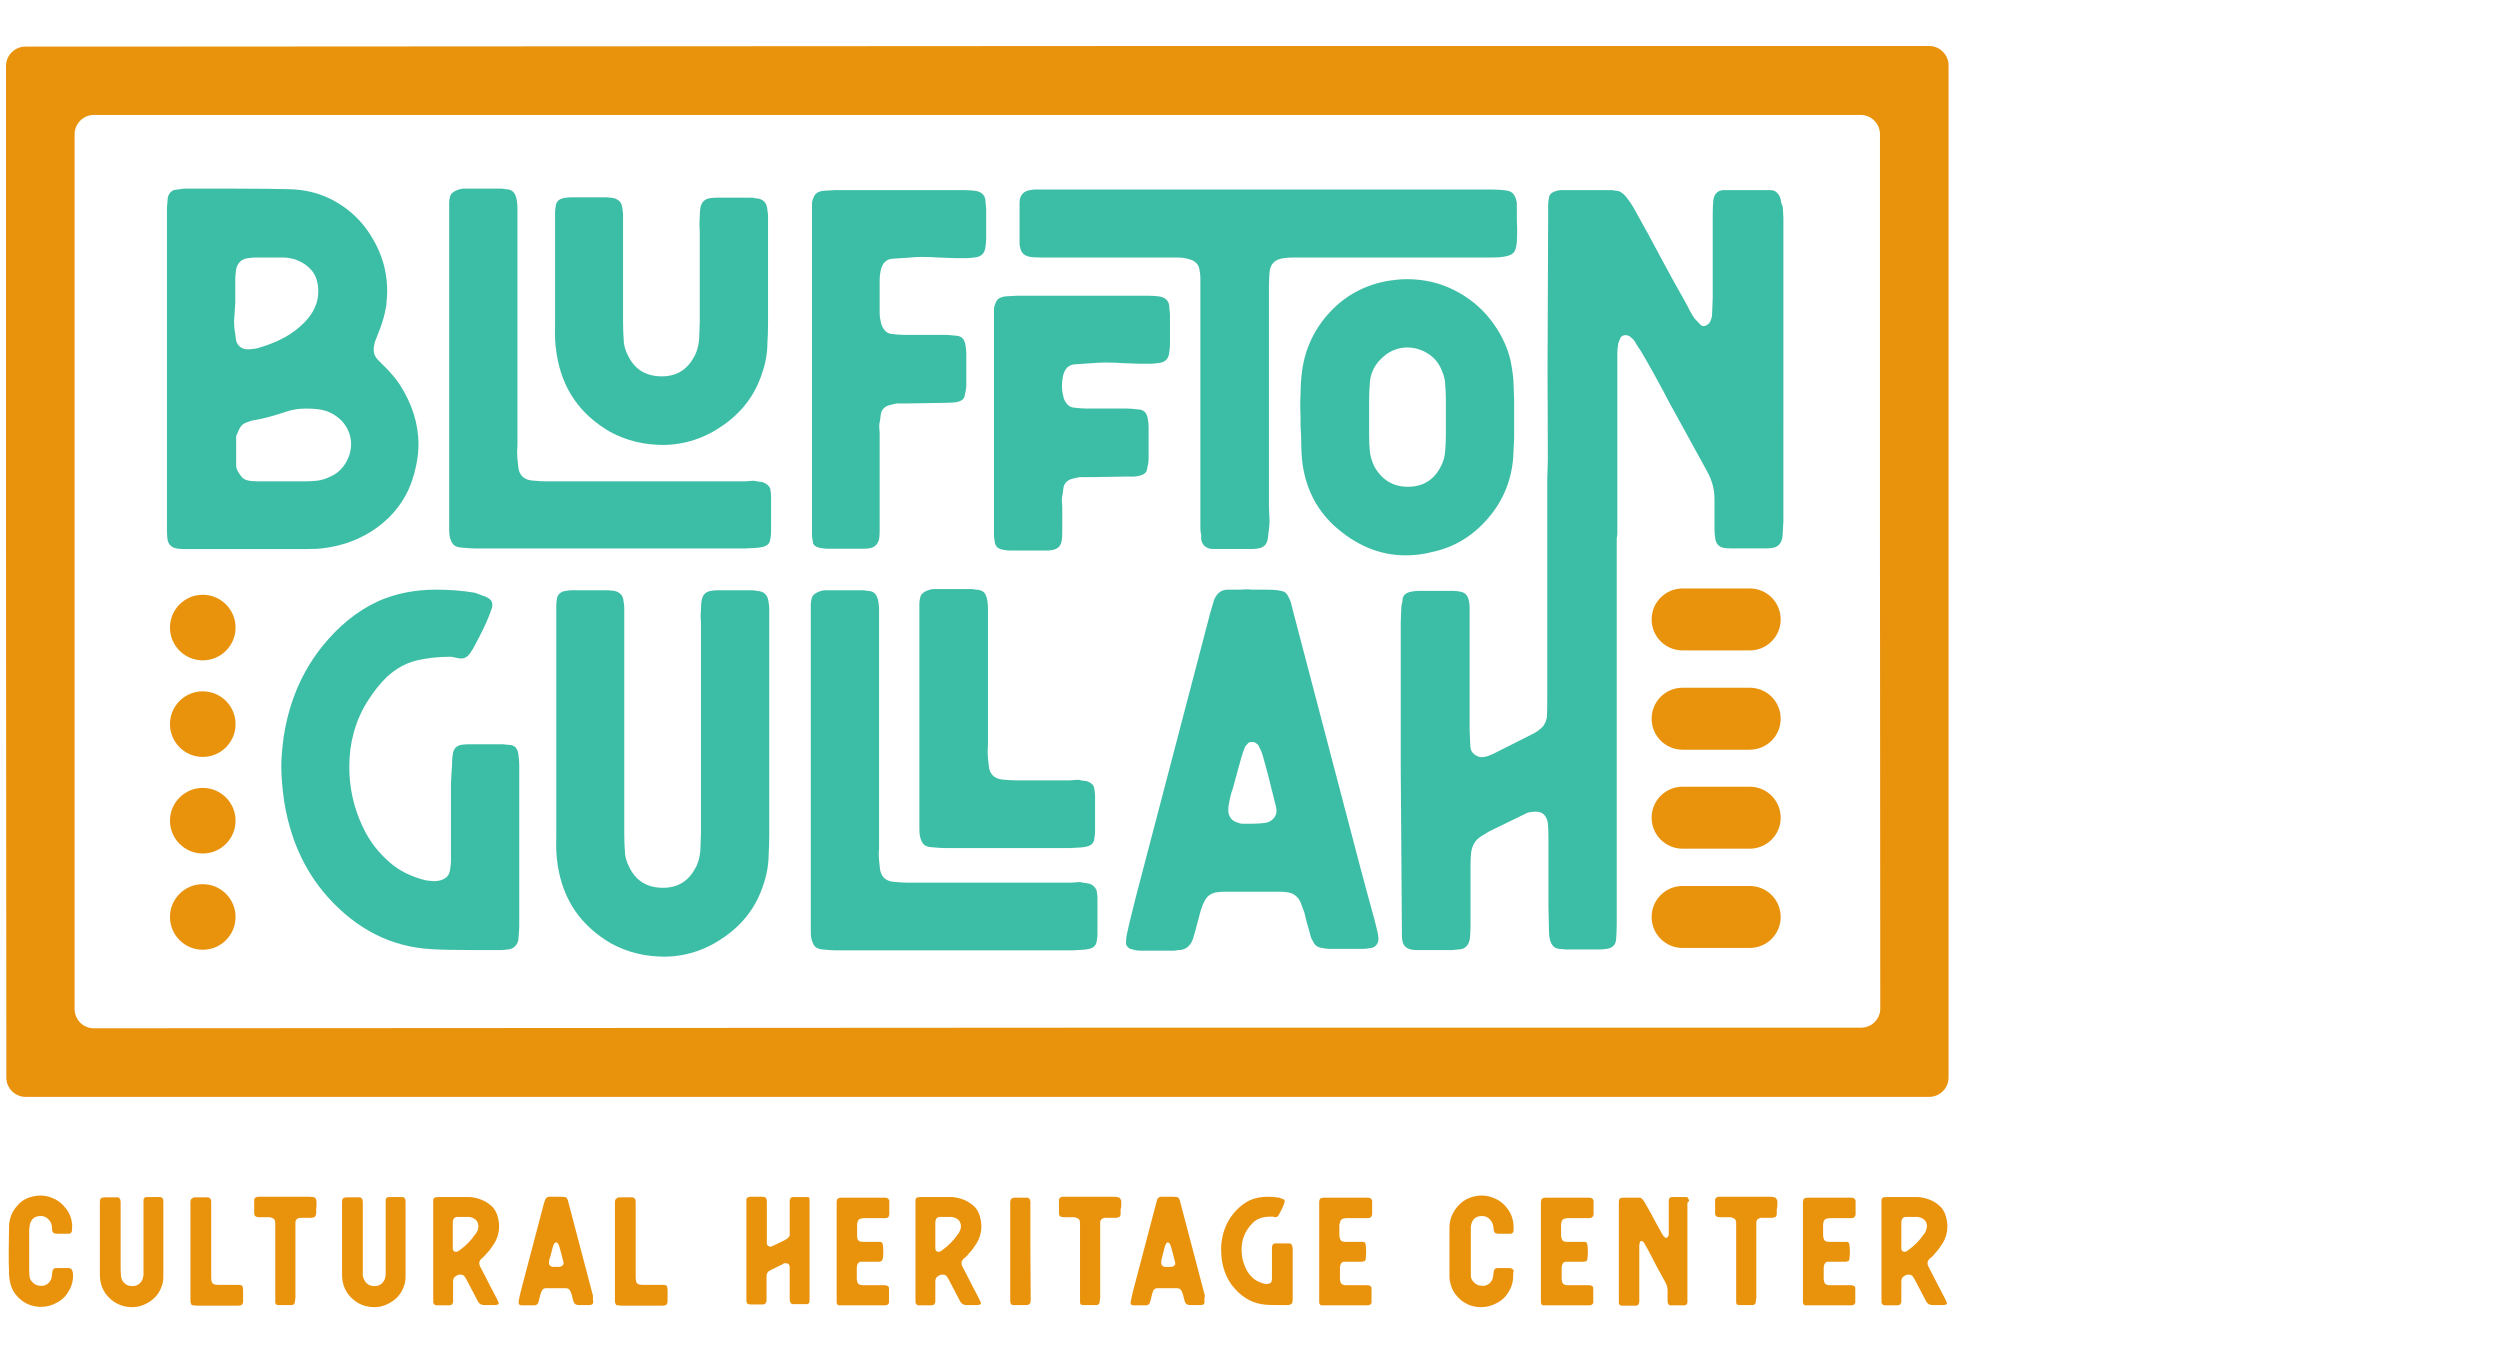
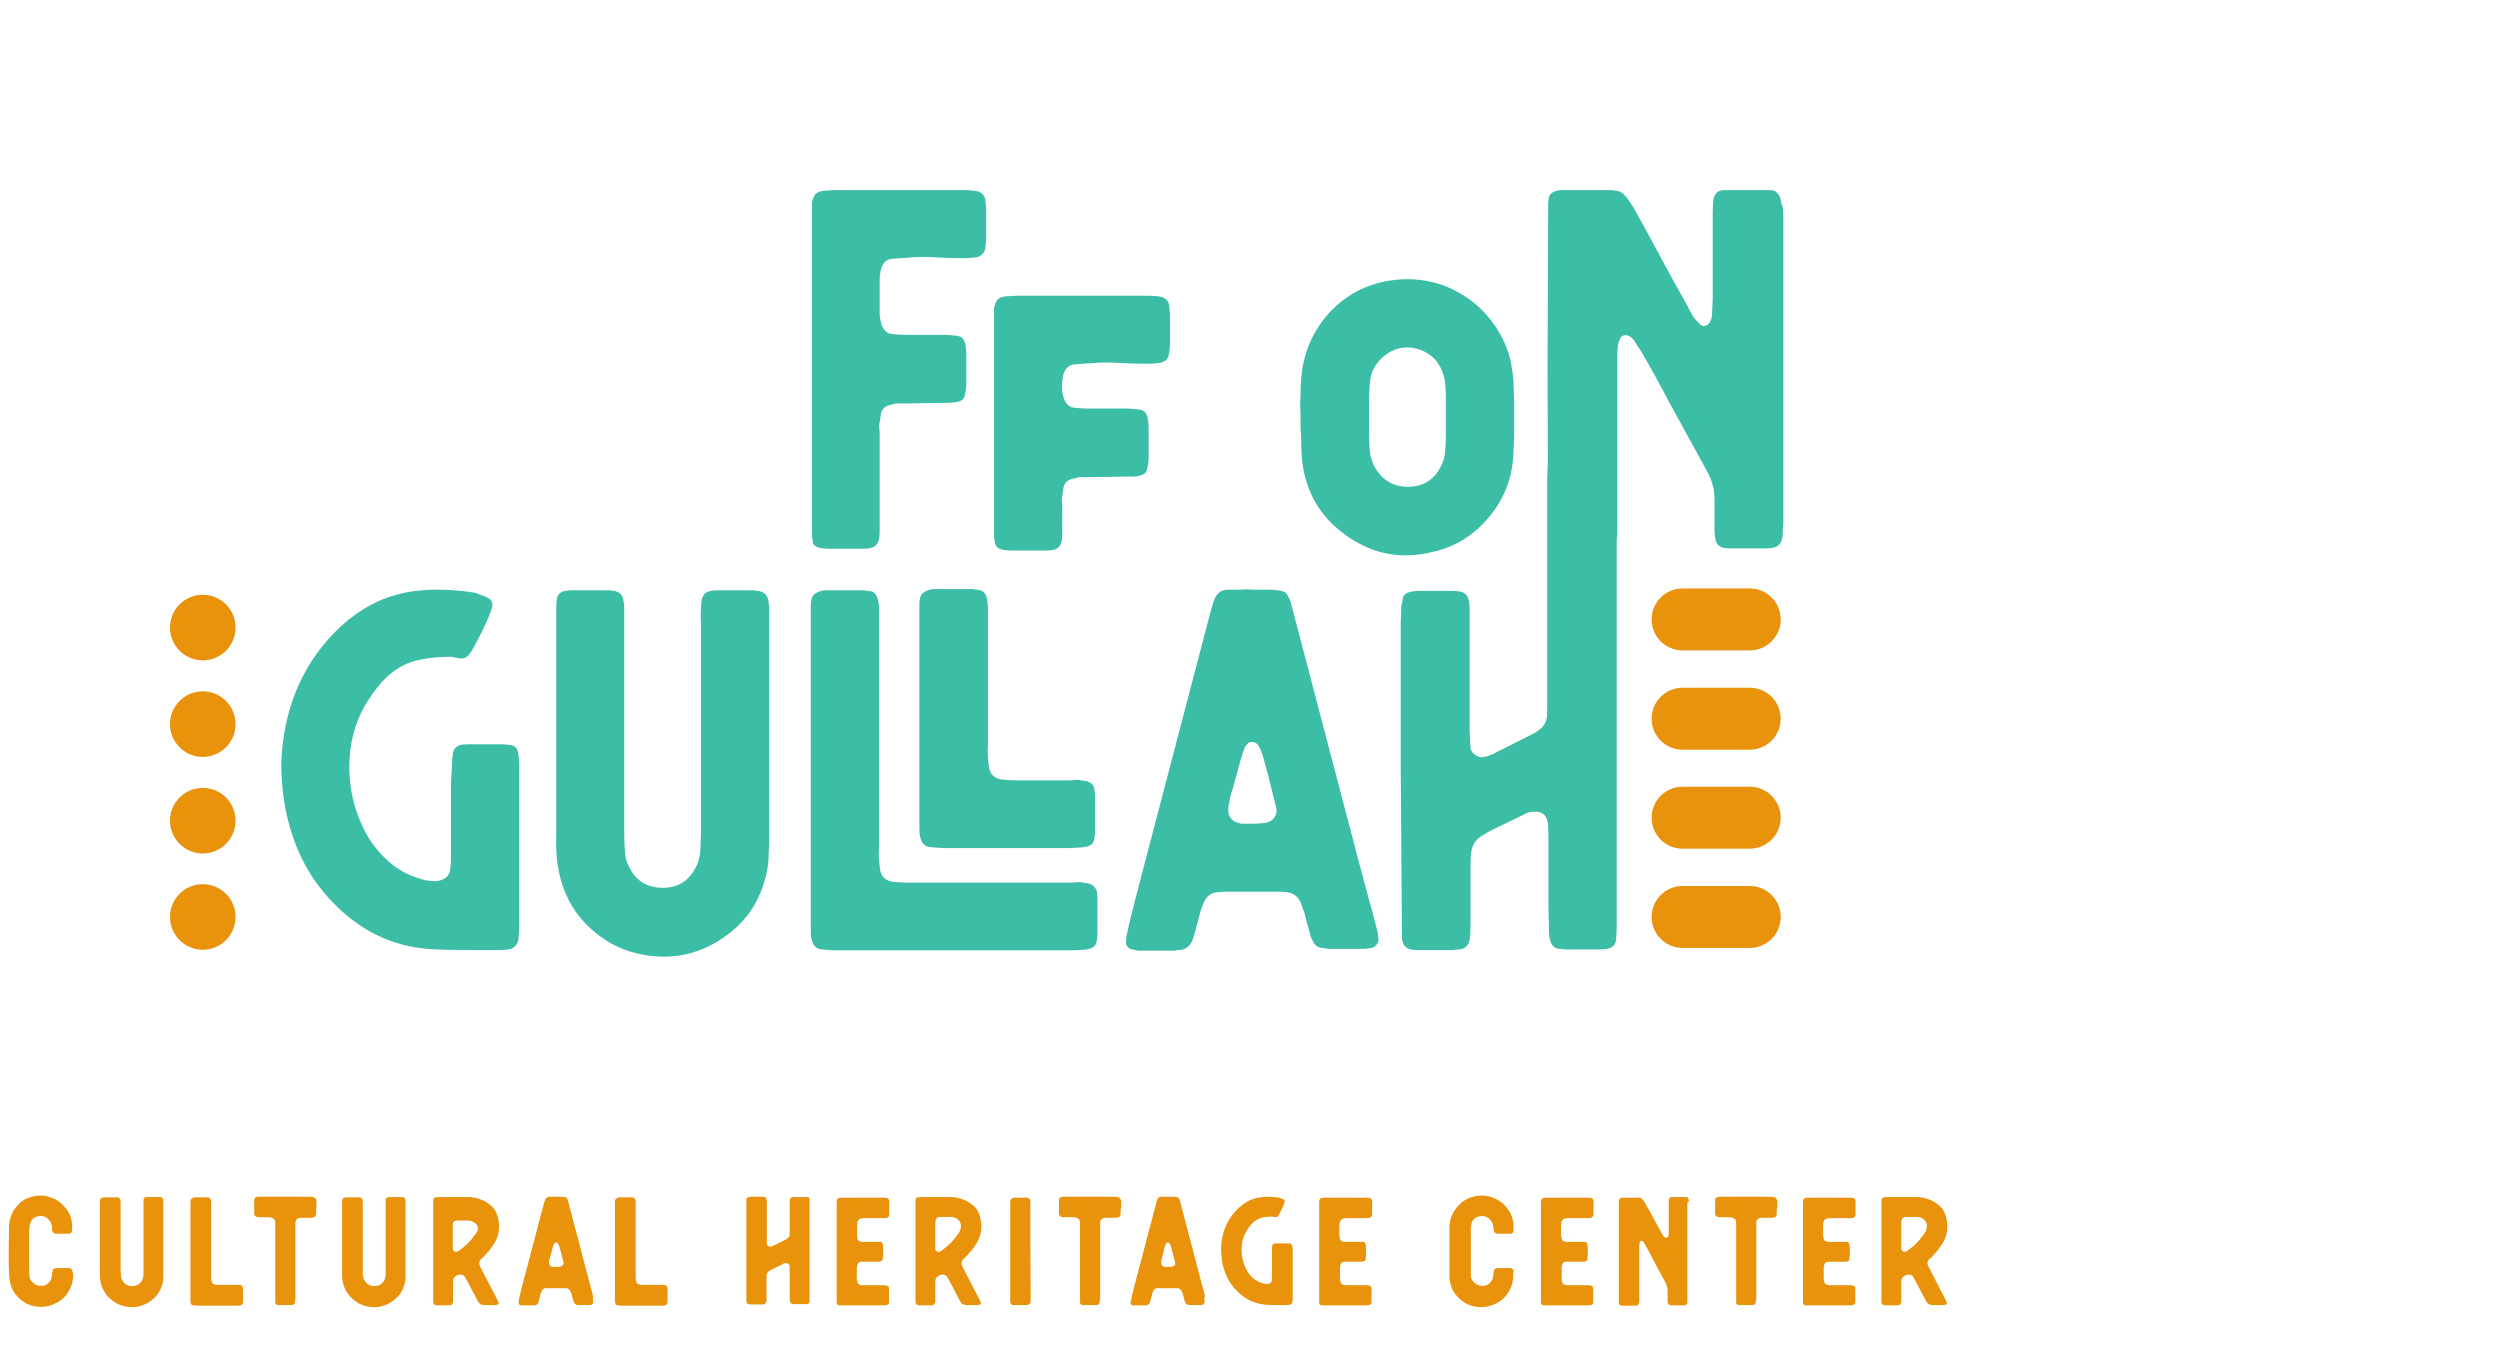
<svg xmlns="http://www.w3.org/2000/svg" version="1.1" id="Layer_1" x="0px" y="0px" viewBox="0 0 831 449.8" style="enable-background:new 0 0 831 449.8;" xml:space="preserve">
  <style type="text/css">
	.st0{display:none;}
	.st1{display:inline;}
	.st2{fill:#3CBDA5;}
	.st3{fill:#E9920C;}
</style>
  <g id="black_backgrounds" class="st0">
    <rect y="-315.1" class="st1" width="1080" height="1080" />
  </g>
  <g id="Layer_1_00000121988223615543323660000008795409780214213295_">
    <g>
-       <path class="st2" d="M58.7,182.3c0.5,0.1,1.3,0.2,2.3,0.2h2.1h39.3c2,0,3.5-0.1,4.5-0.2c7-0.8,13.2-3.1,18.5-7s9-8.7,11.2-14.5    c1.6-4.5,2.5-8.9,2.5-13.1c0-6.8-2.1-13.5-6.3-20c-1-1.5-2.4-3.2-4.1-5l-3-3c-1-1-1.5-2.1-1.5-3.5c0-0.5,0.1-1.3,0.3-2.1    c0.2-0.8,0.7-1.9,1.3-3.5c1.2-2.9,2.1-5.9,2.6-9.1c0.2-2.2,0.3-3.8,0.3-4.8c0-4.9-1-9.6-3.1-14.1s-4.9-8.5-8.7-11.8    c-6-5.1-12.8-7.7-20.5-7.9c-4-0.1-9.9-0.2-17.9-0.2H61.2L59,63c-1,0-1.8,0.3-2.4,1s-0.9,1.5-0.9,2.6l-0.2,2.3v4.5V123v48.6v5    c0,1.2,0.1,2.1,0.2,2.8C56,181,57,182,58.7,182.3z M116.7,147.6c0,2.2-0.6,4.3-1.8,6.3c-1.2,2-2.8,3.4-4.6,4.3    c-2,1-3.7,1.5-5.1,1.6c-0.9,0.1-2.2,0.2-4,0.2h-6.9h-8.3c-1.6,0-2.9-0.1-3.6-0.3c-0.9-0.2-1.6-0.6-2.1-1.2    c-0.5-0.6-1.1-1.5-1.6-2.6c-0.1-0.2-0.2-0.6-0.2-1.2v-9.4c0-0.3,0-0.6,0.2-0.8c0.5-1.3,1-2.3,1.4-2.8s1-1,1.9-1.3    c1-0.4,1.9-0.7,2.8-0.8c2.6-0.4,6.3-1.4,11.1-3c1.6-0.5,3.6-0.8,6-0.8c1.6,0,2.9,0.1,3.6,0.2c3.2,0.3,6,1.7,8.3,4.1    C115.6,142.2,116.7,144.7,116.7,147.6z M78.2,100.8v-8.1c0-0.7,0.1-1.8,0.3-3.3c0.2-0.9,0.6-1.6,1.2-2.3c0.6-0.7,1.4-1,2.2-1.2    c1.3-0.2,2.3-0.3,2.8-0.3h9.4c1.2,0,2.4,0.2,3.6,0.5c2.5,0.8,4.5,2.1,6,3.9c1.4,1.8,2.1,4,2.1,6.7c0,2.1-0.4,4-1.2,5.6    c-1,2.3-2.8,4.5-5.3,6.6c-3.3,2.9-7.9,5.2-13.9,6.9c-1.1,0.2-2,0.3-2.6,0.3h-1c-1.6-0.2-2.8-1.2-3.3-2.8c0-0.2-0.2-1.4-0.5-3.6    c-0.1-0.7-0.2-1.6-0.2-3L78.2,100.8z" />
-       <path class="st2" d="M253.6,160.3l-2-0.3c-0.3-0.1-0.8-0.2-1.3-0.2l-2.6,0.2h-66.3c-1.2,0-2.8-0.1-4.8-0.3c-2.5-0.3-4-1.8-4.3-4.3    l-0.3-2.8c-0.1-1-0.1-1.8-0.1-2.6c0-0.7,0.1-1.4,0.1-1.9V74v-4.8c0-1.1-0.1-1.9-0.2-2.5c-0.2-1.3-0.6-2.3-1.2-2.9    c-0.5-0.6-1.4-0.9-2.5-0.9l-1.2-0.2h-12.7c-0.8,0-1.5,0.2-2.3,0.5c-1.3,0.5-2.1,1.3-2.3,2.1c-0.2,0.9-0.3,1.5-0.3,2v4.8v49.9v41.3    v11.4c0,1.6,0,2.9,0.2,3.6c0.2,1.1,0.6,2,1.1,2.6c0.5,0.6,1.4,1,2.6,1.1c2,0.2,3.6,0.3,4.8,0.3h89.9l3.6-0.2c0.4,0,1.1-0.1,2-0.3    c1.4-0.3,2.3-1.1,2.5-2.3c0.2-1.1,0.3-1.9,0.3-2.5v-12.2c0-0.5-0.1-1.4-0.3-2.5C255.6,161.5,254.9,160.8,253.6,160.3z" />
-       <path class="st2" d="M202.9,143.6c5.4,2.9,11.3,4.3,17.7,4.3c7.2-0.1,13.8-2.3,20-6.7s10.4-10,12.7-17.1c1.2-3.4,1.8-6.9,1.8-10.4    c0.1-1.4,0.2-3.6,0.2-6.5v-32V72c0-0.9-0.1-1.5-0.2-2c-0.1-2.6-1.4-4-4-4.1c-0.3-0.1-0.9-0.2-1.6-0.2h-11.1    c-1.1,0-1.9,0.1-2.5,0.2c-1.8,0.3-2.8,1.4-3.1,3.3c-0.1,0.5-0.2,1.5-0.2,2.8c-0.1,1.1-0.1,2.1-0.1,2.9c0,0.8,0.1,1.5,0.1,2.1v29.9    l-0.2,5.8c-0.2,2.4-0.8,4.5-1.8,6.1c-2.3,4.2-5.8,6.3-10.6,6.3c-5.3,0-9-2.3-11.2-6.8c-1-1.9-1.5-3.7-1.5-5.6    c-0.1-1.3-0.2-3.4-0.2-6.1V76.1v-4.8c0-0.5-0.1-1.4-0.3-2.5c-0.1-0.8-0.4-1.4-0.9-1.9c-0.5-0.5-1.2-0.9-2.1-1.1l-2-0.2h-12.2    c-0.5,0-1.4,0.1-2.5,0.3c-1.2,0.3-2,1-2.3,2.1c-0.2,1.1-0.3,1.9-0.3,2.5v5v12.2v19.6v0.8c-0.1,3.2,0,6.3,0.5,9.4    C186.8,129.2,192.8,137.8,202.9,143.6z" />
      <path class="st2" d="M272.5,182.1c1.1,0.2,1.9,0.3,2.5,0.3h12.2c0.9,0,1.5-0.1,2-0.2c1.6-0.3,2.6-1.3,3-3c0.1-0.5,0.2-1.4,0.2-2.5    v-4.1v-28.1c0-0.3,0-1-0.1-2c-0.1-1,0-1.9,0.2-2.6l0.3-2.3c0.3-1.6,1.4-2.6,3.1-3c1.3-0.3,2.1-0.5,2.3-0.5h3.8l12.2-0.2    c1.8,0,3.1-0.1,4-0.3c1.5-0.3,2.4-1.1,2.5-2.3c0.1-0.4,0.2-0.9,0.3-1.4c0.1-0.5,0.2-1.1,0.2-1.9v-10.6c0-0.8-0.1-1.7-0.3-2.8    c-0.3-1.9-1.3-2.9-3-3c-1.8-0.2-3.1-0.3-4-0.3h-13.5c-1,0-2.4-0.1-4.1-0.3c-0.9-0.1-1.6-0.5-2.2-1.2c-0.6-0.7-1-1.4-1.2-2.3    c-0.1-0.4-0.2-0.9-0.3-1.4c-0.1-0.5-0.2-1.1-0.2-1.9V92.9c0-0.8,0.1-1.7,0.3-2.8c0.5-2.6,1.9-4,4-4.1l4.5-0.3    c2.4-0.2,3.8-0.3,5.1-0.3c2.5,0,4.4,0.1,5.6,0.2l5.6,0.2h4c0.7,0,1.7-0.1,3-0.3c1.7-0.3,2.7-1.3,3-3c0.2-1.3,0.3-2.4,0.3-3.1v-9.9    l-0.2-2.3c0-2.2-1.2-3.5-3.6-3.8c-0.9-0.1-2.1-0.2-3.6-0.2h-42.9l-3.6,0.2c-0.3,0-0.8,0.1-1.5,0.3c-1,0.3-1.6,1-2,2    c-0.1,0.2-0.2,0.5-0.3,0.8s-0.2,0.7-0.2,1.2v5.3v49.9v49.8v5c0,0.5,0.1,1.4,0.3,2.5C270.2,181,271,181.8,272.5,182.1z" />
      <path class="st2" d="M378.8,158.1c1.5-0.3,2.4-1.1,2.5-2.3c0.1-0.4,0.2-0.9,0.3-1.4c0.1-0.5,0.2-1.1,0.2-1.9v-10.6    c0-0.8-0.1-1.7-0.3-2.8c-0.3-1.9-1.3-2.9-3-3c-1.8-0.2-3.1-0.3-4-0.3H361c-1,0-2.4-0.1-4.1-0.3c-0.9-0.1-1.6-0.5-2.2-1.2    c-0.6-0.7-1-1.4-1.2-2.3c-0.1-0.4-0.2-0.9-0.3-1.4c-0.1-0.5-0.2-1.1-0.2-1.9V128c0-0.8,0.1-1.7,0.3-2.8c0.5-2.6,1.9-4,4-4.1    l4.5-0.3c2.4-0.2,4.3-0.3,5.6-0.3c2.5,0,4.4,0.1,5.6,0.2l5.6,0.2h4c0.7,0,1.7-0.1,3-0.3c1.7-0.3,2.7-1.3,3-3    c0.2-1.3,0.3-2.4,0.3-3.1v-9.9l-0.2-2.3c0-2.2-1.2-3.5-3.6-3.8c-0.9-0.1-2.1-0.2-3.6-0.2h-43.5l-3.6,0.2c-0.3,0-0.8,0.1-1.5,0.3    c-1,0.3-1.7,1-2,2c-0.1,0.2-0.2,0.5-0.3,0.8c-0.1,0.3-0.2,0.7-0.2,1.2v5.3v39.2v25.6v5c0,0.5,0.1,1.4,0.3,2.5c0.2,1.2,1,2,2.5,2.3    c1.1,0.2,1.9,0.3,2.5,0.3h12.2c0.9,0,1.5-0.1,2-0.2c1.7-0.3,2.7-1.3,3-3c0.1-0.5,0.2-1.4,0.2-2.5V173v-4c0-0.3,0-1-0.1-2    c-0.1-1,0-1.9,0.2-2.6l0.3-2.3c0.3-1.6,1.4-2.6,3.1-3c1.3-0.3,2.1-0.5,2.3-0.5h3.8l12.2-0.2C376.6,158.5,377.9,158.4,378.8,158.1z    " />
-       <path class="st2" d="M342,85.3c0.9,0.2,2.2,0.3,4,0.3h45.5c1.3,0,2.5,0.2,3.6,0.5c2.1,0.5,3.3,1.7,3.6,3.5c0.2,1.1,0.3,2,0.3,2.8    v5v37.5v38c0,0.3,0,1,0,1.9s0,1.8,0.2,2.6c0.1,0.4,0.1,0.9,0.1,1.2c-0.1,0.4,0,0.8,0.1,1.2c0.1,0.5,0.4,1,0.8,1.5    c0.4,0.4,1,0.8,1.7,1c0.3,0.1,0.8,0.2,1.5,0.2h1.3h11.1c1.1,0,1.9-0.1,2.5-0.2c1.8-0.3,2.8-1.4,3.1-3.1l0.3-2.5    c0.2-1.5,0.3-2.7,0.3-3.5l-0.2-4.6v-37.7V95.4c0-2.2,0.1-3.8,0.2-4.8c0.1-1.4,0.5-2.5,1.3-3.3s1.9-1.3,3.5-1.5    c0.7-0.1,1.7-0.2,3.1-0.2h65.9c1.7,0,2.9-0.1,3.6-0.2c1.8-0.2,3-0.7,3.6-1.3c0.7-0.7,1-1.8,1.2-3.5c0.1-1.9,0.1-3.5,0.1-4.9    c-0.1-1.4-0.1-2.6-0.1-3.5v-4.3c0-0.8-0.2-1.5-0.5-2.3c-0.5-1.2-1.3-1.9-2.2-2.1c-1-0.3-3.1-0.5-6.5-0.5H348h-4.1    c-0.4,0-1.1,0.1-2,0.3c-1.4,0.3-2.4,1.2-2.8,2.6c-0.1,0.3-0.2,0.9-0.2,1.6v13.1c0,0.7,0,1.2,0.2,1.6C339.4,84,340.4,84.9,342,85.3    z" />
      <path class="st2" d="M432.5,145.1c0,4.2,0.2,7.3,0.5,9.4c1.2,8,4.6,14.7,10.2,20c7.3,6.7,15.3,10.1,24.1,10.1    c3.1,0,6.1-0.4,9.1-1.2c7.2-1.6,13.2-5.3,18.2-11.1s7.8-12.5,8.4-20.3l0.3-6.6V140v-6.8l-0.2-5.6c0-1.6-0.3-4.2-1-7.8    c-1.2-5-3.5-9.5-6.7-13.6c-3.2-4.1-7.3-7.4-12.1-9.8c-4.8-2.4-10-3.6-15.6-3.6c-2,0-4,0.2-6,0.5c-7.7,1.3-14.2,4.7-19.4,10.2    s-8.4,12-9.5,19.8c-0.3,2.4-0.5,5-0.5,7.8c-0.1,1.5-0.1,2.9-0.1,4.1c0,1.2,0.1,2.2,0.1,3v3.5L432.5,145.1L432.5,145.1z     M455.1,132.2c0-1.3,0.1-3.2,0.3-5.6c0.4-3.2,1.9-5.9,4.5-8.1c2.3-2,5-3,7.9-3c2.4,0,4.7,0.7,6.8,2c2.1,1.3,3.6,3.1,4.6,5.5    c0.8,1.8,1.2,3.5,1.2,5.1c0.1,1,0.2,2.5,0.2,4.5v7.1v5c0,2.2-0.1,3.9-0.2,5c-0.1,2.1-0.7,4-1.7,5.8c-2.3,4.2-5.9,6.3-10.7,6.3    c-5,0-8.7-2.3-11.2-6.8c-0.9-1.9-1.4-3.7-1.5-5.5c-0.1-1-0.2-2.5-0.2-4.5L455.1,132.2L455.1,132.2z" />
      <path class="st2" d="M591.9,66.3c-0.2-0.9-0.6-1.6-1.2-2.2c-0.5-0.6-1.3-0.9-2.2-0.9h-0.8h-14.2H573c-1,0-1.8,0.3-2.4,0.9    c-0.6,0.6-1,1.5-1.1,2.6c-0.1,1-0.2,2.6-0.2,4.8v27.8l-0.2,5c0,0.9-0.2,1.6-0.5,2.3c-0.2,0.5-0.5,1-1,1.3    c-0.4,0.3-0.9,0.5-1.3,0.5s-0.9-0.2-1.3-0.7l-1.7-1.8c-0.4-0.5-1-1.5-1.7-2.8c-0.3-0.8-2-3.8-5-9.1l-3.6-6.6    c-3.8-7.2-7.2-13.4-10.2-18.7c-0.7-1.1-1.4-2.2-2.3-3.3c-1.1-1.3-2.2-2-3.3-2l-1.3-0.2h-17.2c-0.3,0-0.8,0.1-1.5,0.3    c-1.4,0.4-2.2,1.2-2.3,2.1c-0.2,1.1-0.3,1.9-0.3,2.3v4.6l-0.2,50.2l0.1,30l-0.2,7v72.1c0,3.2,0,5.3-0.1,6.4    c-0.1,1-0.5,2.1-1.2,3.1c-0.8,1-2.1,2-4,2.9l-12.9,6.5c-0.2,0.1-0.8,0.3-1.8,0.7c-0.9,0.2-1.4,0.3-1.7,0.3c-1.1,0-2.2-0.5-3.1-1.5    c-0.5-0.5-0.8-1.5-0.8-2.8l-0.2-4.8v-36.2v-4.6c0-0.7-0.1-1.4-0.3-2.3c-0.3-1.5-1.2-2.5-2.6-2.8c-1.1-0.2-1.9-0.3-2.5-0.3h-11.7    c-0.5,0-1.4,0.1-2.5,0.3c-1.8,0.4-2.7,1.4-2.7,2.8c0,0.3-0.1,0.7-0.2,1.1c-0.1,0.4-0.2,0.8-0.2,1.2l-0.2,5v48.4L466,311    c0,1.7,0.3,2.9,1.1,3.6c0.7,0.8,2,1.2,3.7,1.2h0.8h11.1l2-0.2c1.1,0,2-0.3,2.7-1c0.7-0.7,1-1.5,1.2-2.7c0.1-1,0.2-2.5,0.2-4.5    v-19.8c0-1.9,0.1-3.2,0.2-4.1c0.3-2.5,1.4-4.3,3.3-5.5l2.8-1.7c6.1-3,9.7-4.7,10.9-5.3c0.3-0.1,0.7-0.3,1-0.5s0.8-0.4,1.3-0.5    s1.3-0.2,2.2-0.2c2.3,0,3.6,1.3,4,3.8c0.1,1,0.2,2.5,0.2,4.5v23.3l0.2,8.6c0,0.7,0.1,1.4,0.3,2.3c0.5,2.1,1.7,3.1,3.3,3.1l2,0.2    h11.1c1.1,0,1.9-0.1,2.5-0.2c2-0.3,3-1.4,3.1-3.3c0.1-1.1,0.2-2.7,0.2-4.8V178.9c0.1-0.6,0.2-1.1,0.2-1.4V173v-50.4v-5.3    c0-0.8,0.1-1.8,0.3-3.1c0.1-0.4,0.4-1.1,0.8-2c0.3-0.5,0.9-0.8,1.7-0.8c0.3,0,0.7,0.1,1.2,0.3c0.9,0.7,1.4,1.2,1.7,1.6    c0.4,0.8,0.8,1.4,1.2,2c0.3,0.5,0.7,1,1,1.5c1.8,3,3.2,5.6,4.5,7.9s2.2,4.1,3,5.5c1,2,2.6,5,4.8,8.9l9.6,17.5    c1.7,3,2.5,6.1,2.5,9.4v3.1v6.9c0,0.9,0.1,2,0.3,3.3c0.3,1.5,1.2,2.5,2.7,2.8c0.7,0.1,1.6,0.2,2.8,0.2h11.1c1.1,0,1.9-0.1,2.5-0.2    c1.7-0.3,2.7-1.4,3.1-3.1c0.1-0.4,0.2-1.2,0.2-2.1l0.2-3.6V72.5l-0.2-3.8C592,67.6,592,66.8,591.9,66.3z" />
      <path class="st2" d="M169.2,247.6l-2.1-0.2h-11.4c-1.1,0-1.9,0.1-2.5,0.2c-1.4,0.3-2.3,1.2-2.6,2.6c-0.2,1.1-0.3,1.9-0.3,2.5    c0,1.8-0.1,3-0.2,3.8l-0.2,4v21.3v4.5c0,0.5-0.1,1.5-0.3,2.8c-0.1,1.2-0.7,2.2-1.6,2.8s-2.2,1-3.6,1c-0.7,0-1.6-0.1-3-0.3    c-4.7-1.2-8.6-3.1-11.7-5.8c-4-3.4-7-7.4-9.1-11.9c-3-6.3-4.5-13-4.5-20c0-8,2-15.3,6-21.7c2-3.2,4.2-6,6.6-8.3    c2.8-2.5,5.8-4.3,9.2-5.2c3.4-0.9,7.4-1.4,11.9-1.4c0.2,0,0.8,0.1,1.6,0.3c0.9,0.2,1.5,0.3,1.8,0.3c0.9,0,1.6-0.3,2.2-0.8    c0.6-0.5,1.2-1.4,1.9-2.6c2.5-4.6,4.4-8.4,5.5-11.4c0.4-1.2,0.7-2,0.8-2.3c0.2-1.2-0.1-2.2-1-2.8c-0.7-0.4-1.2-0.7-1.5-0.8    c-0.4-0.1-1-0.3-1.7-0.6c-0.7-0.3-1.3-0.5-1.7-0.6c-4.3-0.7-8.5-1-12.7-1c-7.2,0-13.5,1.3-19.2,3.8c-7,3.2-13.3,8.3-18.8,15.2    c-6.6,8.3-10.9,18.2-12.7,29.9c-0.5,3.6-0.8,6.9-0.8,9.8c0,3.2,0.3,6.7,0.8,10.6c1.9,13,6.7,23.9,14.5,32.7    c9.7,10.9,21.3,16.8,34.7,17.5c3.1,0.2,7.8,0.3,14,0.3h9.2c0.5,0,1.5-0.1,2.8-0.3c0.8-0.2,1.4-0.6,1.9-1.2c0.5-0.5,0.8-1.2,0.9-2    c0.2-2,0.3-3.5,0.3-4.5v-26.1v-16.4v-11.1c0-0.9-0.1-2.1-0.3-3.6C172,248.6,170.9,247.6,169.2,247.6z" />
      <path class="st2" d="M251.5,196.4c-0.3-0.1-0.9-0.2-1.6-0.2h-11.1c-1.1,0-1.9,0.1-2.5,0.2c-1.8,0.3-2.8,1.4-3.1,3.3    c-0.1,0.5-0.2,1.5-0.2,2.8c-0.1,1.1-0.1,2.1-0.1,2.9c0.1,0.8,0.1,1.5,0.1,2.1v69.4l-0.2,5.8c-0.2,2.4-0.8,4.5-1.8,6.1    c-2.3,4.2-5.8,6.3-10.6,6.3c-5.3,0-9-2.3-11.2-6.8c-1-1.9-1.5-3.7-1.5-5.6c-0.1-1.3-0.2-3.4-0.2-6.1v-69.9v-4.8    c0-0.5-0.1-1.4-0.3-2.5c-0.1-0.8-0.4-1.4-0.9-1.9c-0.5-0.5-1.2-0.9-2.1-1.1l-2-0.2H190c-0.5,0-1.4,0.1-2.5,0.3    c-1.2,0.3-2,1.1-2.3,2.1c-0.2,1.1-0.3,1.9-0.3,2.5v5v12.2v24.5v34.7v0.8c-0.1,3.2,0,6.3,0.5,9.4c1.8,11.5,7.7,20.1,17.9,26    c5.4,2.9,11.3,4.3,17.7,4.3c7.2-0.1,13.8-2.3,20-6.7s10.4-10,12.7-17.1c1.2-3.4,1.8-6.9,1.8-10.4c0.1-1.4,0.2-3.6,0.2-6.5v-71.6    v-3.3c0-0.9-0.1-1.5-0.2-2C255.3,197.8,254,196.5,251.5,196.4z" />
      <path class="st2" d="M362,293.7l-2-0.3c-0.3-0.1-0.8-0.2-1.3-0.2l-2.6,0.2h-54.5c-1.2,0-2.8-0.1-4.8-0.3c-2.5-0.3-4-1.8-4.3-4.3    l-0.3-2.8c-0.1-1-0.1-1.8-0.1-2.6c0.1-0.7,0.1-1.3,0.1-1.9v-74v-4.8c0-1.1-0.1-1.9-0.2-2.5c-0.2-1.3-0.6-2.3-1.2-2.9    c-0.5-0.6-1.4-0.9-2.5-0.9l-1.2-0.2h-12.7c-0.8,0-1.5,0.2-2.3,0.5c-1.3,0.5-2.1,1.3-2.3,2.2s-0.3,1.5-0.3,2v4.8v49.9v41.3v11.4    c0,1.7,0,2.9,0.2,3.6c0.2,1.1,0.6,2,1.1,2.6c0.5,0.6,1.4,1,2.6,1.1c2,0.2,3.6,0.3,4.8,0.3h78.2l3.6-0.2c0.4,0,1.1-0.1,2-0.3    c1.4-0.3,2.3-1.1,2.5-2.3c0.2-1.1,0.3-1.9,0.3-2.5v-12.2c0-0.5-0.1-1.4-0.3-2.5C364,294.9,363.3,294.1,362,293.7z" />
      <path class="st2" d="M324.4,196l-1.2-0.2h-12.7c-0.8,0-1.5,0.2-2.3,0.5c-1.3,0.5-2.1,1.3-2.3,2.2s-0.3,1.5-0.3,2v4.8v16.3v41.3    v11.4c0,1.7,0,2.9,0.2,3.6c0.2,1.1,0.6,2,1.1,2.6c0.5,0.6,1.3,1,2.6,1.1c2,0.2,3.6,0.3,4.8,0.3h41.3l3.6-0.2c0.4,0,1.1-0.1,2-0.3    c1.4-0.3,2.3-1.1,2.5-2.3c0.2-1.1,0.3-1.9,0.3-2.5v-12.2c0-0.5-0.1-1.4-0.3-2.5c-0.2-1-1-1.7-2.3-2.2l-2-0.3    c-0.3-0.1-0.8-0.2-1.3-0.2l-2.6,0.2h-17.7c-1.2,0-2.8-0.1-4.8-0.3c-2.5-0.3-4-1.8-4.3-4.3l-0.3-2.8c-0.1-1-0.1-1.8-0.1-2.6    s0.1-1.3,0.1-1.9V207v-4.8c0-1.1-0.1-1.9-0.2-2.5c-0.2-1.3-0.6-2.3-1.2-2.9C326.3,196.3,325.5,196,324.4,196z" />
      <path class="st2" d="M456.8,305.4c-2.8-10-6.8-25.2-12.1-45.5l-14.9-56.8l-0.7-2.8c-0.7-2-1.4-3.2-2.3-3.6    c-0.9-0.4-2.8-0.7-5.6-0.7h-4.6c-0.4,0-1,0-1.7-0.1c-0.7,0-1.5,0-2.5,0.1h-4.5c-2,0.1-3.4,1.2-4.3,3.3l-1.2,4l-3.3,12.6L377.6,298    c-1.5,6.1-2.5,9.9-2.8,11.6c-0.3,1.1-0.5,2.3-0.5,3.6c-0.1,0.4,0,0.9,0.4,1.4c0.4,0.5,0.8,0.8,1.4,0.9c0.3,0.1,0.7,0.2,1.2,0.3    c0.4,0.1,1,0.2,1.7,0.2h11.4l1.3-0.2c2.3,0,3.9-1.2,4.8-3.6l0.8-2.7l1.8-6.8c0.5-1.5,0.9-2.5,1.2-3c0.8-1.8,2.2-2.8,4.1-3.1    c0.7-0.1,1.6-0.2,2.8-0.2h18c1.2,0,2.2,0.1,2.8,0.2c2,0.3,3.4,1.4,4.3,3.3l1.3,3.5c0.2,1.1,0.8,3.4,1.8,6.8c0.2,1,0.5,1.9,1,2.6    c0.5,1.3,1.5,2.1,3,2.3c1.1,0.2,1.9,0.3,2.5,0.3h11.4c0.5,0,1.4-0.1,2.5-0.3c0.7-0.1,1.2-0.4,1.7-1s0.7-1.2,0.7-2    c0-0.7-0.1-1.4-0.3-2.3L456.8,305.4z M423.4,272c-0.8,0.9-1.9,1.5-3.5,1.6c-0.8,0.1-2,0.2-3.6,0.2H413c-0.2,0-0.5,0-0.8-0.1    s-0.7-0.2-1.2-0.4c-1.5-0.5-2.4-1.7-2.7-3.3c0-1.2,0-2.2,0.2-2.8c0.3-1.9,0.7-3.5,1.2-4.8l2.8-10.2c0.4-1.5,0.9-2.8,1.3-3.8    c0.1-0.3,0.5-0.8,1.2-1.5c0.3-0.2,0.7-0.3,1.2-0.3s0.8,0.1,1.1,0.3c0.8,0.5,1.2,1,1.3,1.5c0.4,0.7,0.9,1.8,1.3,3.3    c0.9,3.1,2.1,7.7,3.6,13.9c0.2,0.8,0.4,1.7,0.7,2.8C424.5,269.8,424.2,271,423.4,272z" />
      <path class="st3" d="M581.6,195.6h-22.3c-5.7,0-10.3,4.6-10.3,10.3s4.6,10.3,10.3,10.3h22.3c5.7,0,10.3-4.6,10.3-10.3    S587.3,195.6,581.6,195.6z" />
      <path class="st3" d="M581.6,294.5h-22.3c-5.7,0-10.3,4.6-10.3,10.3s4.6,10.3,10.3,10.3h22.3c5.7,0,10.3-4.6,10.3-10.3    S587.3,294.5,581.6,294.5z" />
      <path class="st3" d="M581.6,261.5h-22.3c-5.7,0-10.3,4.6-10.3,10.3s4.6,10.3,10.3,10.3h22.3c5.7,0,10.3-4.6,10.3-10.3    S587.3,261.5,581.6,261.5z" />
      <path class="st3" d="M581.6,228.6h-22.3c-5.7,0-10.3,4.6-10.3,10.3s4.6,10.3,10.3,10.3h22.3c5.7,0,10.3-4.6,10.3-10.3    S587.3,228.6,581.6,228.6z" />
      <ellipse class="st3" cx="67.4" cy="208.6" rx="10.9" ry="10.9" />
      <ellipse class="st3" cx="67.4" cy="304.8" rx="10.9" ry="10.9" />
      <ellipse class="st3" cx="67.4" cy="272.8" rx="10.9" ry="10.9" />
      <ellipse class="st3" cx="67.4" cy="240.7" rx="10.9" ry="10.9" />
-       <path class="st3" d="M647.7,130.5V21.7c0-3.5-2.9-6.4-6.4-6.4H367.7L24.8,15.5H8.4c-3.5,0-6.4,2.9-6.4,6.4v154.7l0.1,165.3l0,16.3    c0,3.5,2.9,6.4,6.4,6.4h632.8c3.5,0,6.4-2.9,6.4-6.4v-62.2C647.7,276.6,647.7,130.5,647.7,130.5z M618.6,341.6H367.7l-336.5,0.2    c-3.5,0-6.4-2.8-6.4-6.4v-39.5c0-19.2,0-165.3,0-165.3v-86c0-3.5,2.9-6.4,6.4-6.4h103.9c37.4,0,322.3,0,322.3,0h161.1    c3.5,0,6.4,2.9,6.4,6.4v132l0.1,158.7C625,338.8,622.1,341.6,618.6,341.6z" />
      <path class="st3" d="M24,422.3c-0.1-0.3-0.3-0.5-0.6-0.7c-0.4-0.1-0.7-0.1-0.8-0.1h-3.5h-0.4c-0.4,0-0.7,0.1-0.9,0.3    s-0.3,0.5-0.4,0.9l-0.1,1c-0.1,0.5-0.1,0.9-0.2,1.2c-0.5,1.4-1.4,2.2-2.8,2.5c-0.2,0-0.4,0-0.8,0c-1.2,0-2.1-0.5-2.8-1.3    c-0.6-0.6-0.9-1.3-0.9-2.1c0-0.4-0.1-1-0.1-1.7v-13c0-0.6,0-1,0.1-1.3c0-0.5,0.1-0.9,0.2-1.2c0.5-1.8,1.7-2.6,3.6-2.6    c1,0,1.9,0.4,2.6,1.2c0.5,0.5,0.8,1.1,1,1.9l0.1,1.2c0,0.3,0,0.6,0.1,0.7c0.1,0.4,0.4,0.7,0.8,0.8c0.3,0.1,0.6,0.1,0.8,0.1h3.3    l0.6,0c0.3,0,0.5-0.1,0.7-0.3c0.2-0.2,0.3-0.4,0.3-0.7c0-0.4,0.1-1,0.1-1.7c-0.1-2-0.7-3.9-2-5.6s-2.9-3-4.9-3.7    c-1.2-0.5-2.4-0.7-3.7-0.7c-1.4,0-2.8,0.3-4.1,0.8s-2.5,1.3-3.4,2.4C4,402.6,3,405.1,3,408v1.2c0,1.5-0.1,3.7-0.1,6.6    c0,3.1,0,5.4,0.1,6.9c0,0.9,0,1.5,0.1,1.9c0.2,2.2,0.9,4.2,2.2,5.8c2.2,2.7,5,4,8.4,4c1.9,0,3.6-0.5,5.4-1.5s3-2.3,3.9-4    c0.9-1.5,1.3-3.2,1.3-5.1l-0.1-0.9C24.1,422.7,24.1,422.5,24,422.3z" />
      <path class="st3" d="M53.1,397.9c-0.1,0-0.3,0-0.5,0h-3.3c-0.3,0-0.6,0-0.7,0c-0.5,0.1-0.9,0.4-0.9,1c0,0.2,0,0.5,0,0.8    c0,0.3,0,0.6,0,0.9c0,0.2,0,0.5,0,0.6v20.9l0,1.7c-0.1,0.7-0.2,1.3-0.5,1.8c-0.7,1.3-1.8,1.9-3.2,1.9c-1.6,0-2.7-0.7-3.4-2    c-0.3-0.6-0.4-1.1-0.4-1.7c0-0.4-0.1-1-0.1-1.8v-21v-1.4c0-0.2,0-0.4-0.1-0.7c0-0.2-0.1-0.4-0.3-0.6c-0.1-0.2-0.4-0.3-0.6-0.3    l-0.6,0h-3.7c-0.2,0-0.4,0-0.8,0.1c-0.4,0.1-0.6,0.3-0.7,0.7c-0.1,0.3-0.1,0.6-0.1,0.7v1.5v3.7v7.3v10.4v0.2c0,1,0,1.9,0.1,2.8    c0.5,3.4,2.3,6,5.4,7.8c1.6,0.9,3.4,1.3,5.3,1.3c2.1,0,4.1-0.7,6-2c1.9-1.3,3.1-3,3.8-5.1c0.4-1,0.5-2.1,0.5-3.1    c0-0.4,0-1.1,0-1.9v-21.5v-1c0-0.3,0-0.5,0-0.6C54.3,398.4,53.9,397.9,53.1,397.9z" />
      <path class="st3" d="M80.1,427.2l-0.6-0.1c-0.1,0-0.2,0-0.4,0l-0.8,0h-5.3c-0.4,0-0.8,0-1.4-0.1c-0.8-0.1-1.2-0.5-1.3-1.3    l-0.1-0.8c0-0.3,0-0.5,0-0.8c0-0.2,0-0.4,0-0.6v-22.2v-1.4c0-0.3,0-0.6,0-0.7c-0.1-0.4-0.2-0.7-0.4-0.9s-0.4-0.3-0.8-0.3l-0.4,0    h-3.8c-0.2,0-0.5,0-0.7,0.2c-0.4,0.2-0.6,0.4-0.7,0.7s-0.1,0.5-0.1,0.6v1.4v15v12.4v3.4c0,0.5,0,0.9,0,1.1    c0.1,0.3,0.2,0.6,0.3,0.8s0.4,0.3,0.8,0.3c0.6,0.1,1.1,0.1,1.4,0.1h12.4l1.1,0c0.1,0,0.3,0,0.6-0.1c0.4-0.1,0.7-0.3,0.8-0.7    c0.1-0.3,0.1-0.6,0.1-0.7v-3.7c0-0.2,0-0.4-0.1-0.7C80.7,427.5,80.5,427.3,80.1,427.2z" />
      <path class="st3" d="M105.2,400.7v-1.3c0-0.2,0-0.5-0.1-0.7c-0.2-0.4-0.4-0.6-0.6-0.7c-0.3-0.1-0.9-0.2-1.9-0.2H87.1h-1.2    c-0.1,0-0.3,0-0.6,0.1c-0.4,0.1-0.7,0.4-0.8,0.8c0,0.1,0,0.3,0,0.5v3.9c0,0.2,0,0.4,0,0.5c0.1,0.5,0.4,0.8,0.9,0.9    c0.3,0.1,0.7,0.1,1.2,0.1h2.6c0.4,0,0.8,0,1.1,0.2c0.6,0.2,1,0.5,1.1,1c0.1,0.3,0.1,0.6,0.1,0.8v1.5v11.3v11.4c0,0.1,0,0.3,0,0.6    s0,0.5,0,0.8c0,0.1,0,0.3,0,0.4c0,0.1,0,0.2,0,0.4c0,0.2,0.1,0.3,0.2,0.5c0.1,0.1,0.3,0.2,0.5,0.3c0.1,0,0.2,0,0.5,0h0.4h3.3    c0.3,0,0.6,0,0.7,0c0.5-0.1,0.9-0.4,0.9-0.9l0.1-0.8c0.1-0.5,0.1-0.8,0.1-1l0-1.4v-11.3v-10.7c0-0.7,0-1.1,0-1.4    c0-0.4,0.2-0.8,0.4-1c0.2-0.2,0.6-0.4,1-0.5c0.2,0,0.5,0,0.9,0h2c0.5,0,0.9,0,1.1,0c0.5-0.1,0.9-0.2,1.1-0.4s0.3-0.5,0.4-1    c0-0.6,0-1,0-1.5C105.2,401.3,105.2,401,105.2,400.7z" />
      <path class="st3" d="M133.6,397.9c-0.1,0-0.3,0-0.5,0h-3.3c-0.3,0-0.6,0-0.7,0c-0.5,0.1-0.9,0.4-0.9,1c0,0.2,0,0.5,0,0.8    c0,0.3,0,0.6,0,0.9s0,0.5,0,0.6v20.9l0,1.7c-0.1,0.7-0.2,1.3-0.5,1.8c-0.7,1.3-1.8,1.9-3.2,1.9c-1.6,0-2.7-0.7-3.4-2    c-0.3-0.6-0.5-1.1-0.5-1.7c0-0.4,0-1,0-1.8v-21v-1.4c0-0.2,0-0.4-0.1-0.7c0-0.2-0.1-0.4-0.3-0.6s-0.4-0.3-0.6-0.3l-0.6,0h-3.7    c-0.2,0-0.4,0-0.8,0.1c-0.4,0.1-0.6,0.3-0.7,0.7c-0.1,0.3-0.1,0.6-0.1,0.7v1.5v3.7v7.3v10.4v0.2c0,1,0,1.9,0.1,2.8    c0.5,3.4,2.3,6,5.4,7.8c1.6,0.9,3.4,1.3,5.3,1.3c2.1,0,4.1-0.7,6-2c1.9-1.3,3.1-3,3.8-5.1c0.4-1,0.5-2.1,0.5-3.1    c0-0.4,0-1.1,0-1.9v-21.5v-1c0-0.3,0-0.5,0-0.6C134.8,398.4,134.4,397.9,133.6,397.9z" />
-       <path class="st3" d="M161.8,416.6c0.9-0.9,1.6-1.9,2.3-3c1.2-1.8,1.8-3.8,1.8-6c0-0.3,0-0.8-0.1-1.4c-0.3-2.3-1.1-4.1-2.3-5.2    c-1.9-1.8-4.3-2.8-7.2-3.1c-0.4,0-0.9,0-1.6,0h-5.9h-2.9c-0.3,0-0.6,0-1.1,0.1c-0.4,0-0.7,0.3-0.8,0.8c0,0.1,0,0.3,0,0.7v1.3v14.8    v15.2v1.3c0,0.3,0,0.6,0,0.8c0.1,0.6,0.5,0.9,1,1l0.5,0h3.6c0.1,0,0.3,0,0.6-0.1c0.3,0,0.5-0.1,0.6-0.3s0.2-0.4,0.3-0.6    c0-0.3,0-0.7,0-1.2c0-1,0-2.4,0-4.3V426c0-0.7,0.2-1.2,0.5-1.5s0.8-0.6,1.4-0.8c0,0,0.1,0,0.2,0c0.1,0,0.3,0,0.5,0    c0.5,0,1,0.2,1.3,0.7l0.6,1l3.3,6.3c0.2,0.3,0.3,0.6,0.4,0.8c0.5,0.9,1.2,1.3,2.1,1.3h3.6c0.4,0,0.8-0.1,1-0.2s0.4-0.4,0.2-0.7    c-0.2-0.5-0.4-0.9-0.5-1.1l-2.3-4.4l-2.2-4.3c-0.3-0.5-0.6-1.2-1.1-2.1c-0.2-0.4-0.3-0.8-0.3-1.1c0-0.5,0.2-1,0.7-1.5    C160.7,417.9,161.2,417.3,161.8,416.6z M158.6,409.3c-0.2,0.4-0.4,0.8-0.8,1.2c-1.3,1.9-2.9,3.5-4.8,4.9c-0.2,0.2-0.5,0.3-0.7,0.5    c-0.3,0.2-0.5,0.2-0.8,0.2c-0.3,0-0.5-0.1-0.7-0.3c-0.2-0.2-0.3-0.4-0.3-0.8c0-0.3,0-0.7,0-1.2c0-0.5,0-0.9,0-1.3c0-0.4,0-0.7,0-1    v-1.1v-1.2c0-0.3,0-0.6,0-1s0-0.8,0-1.3c0-0.6,0-1,0.1-1.2c0.1-0.7,0.5-1.1,1.3-1.2c0.1,0,0.3,0,0.5,0h3.2c0.2,0,0.4,0,0.8,0.1    c0.7,0.1,1.3,0.5,1.8,0.9c0.5,0.5,0.7,1.1,0.8,1.8c0,0.1,0,0.3,0,0.5C159,408.3,158.9,408.8,158.6,409.3z" />
+       <path class="st3" d="M161.8,416.6c0.9-0.9,1.6-1.9,2.3-3c1.2-1.8,1.8-3.8,1.8-6c0-0.3,0-0.8-0.1-1.4c-0.3-2.3-1.1-4.1-2.3-5.2    c-1.9-1.8-4.3-2.8-7.2-3.1c-0.4,0-0.9,0-1.6,0h-5.9h-2.9c-0.3,0-0.6,0-1.1,0.1c-0.4,0-0.7,0.3-0.8,0.8c0,0.1,0,0.3,0,0.7v1.3v14.8    v15.2v1.3c0,0.3,0,0.6,0,0.8c0.1,0.6,0.5,0.9,1,1l0.5,0h3.6c0.1,0,0.3,0,0.6-0.1c0.3,0,0.5-0.1,0.6-0.3s0.2-0.4,0.3-0.6    c0-0.3,0-0.7,0-1.2c0-1,0-2.4,0-4.3V426c0-0.7,0.2-1.2,0.5-1.5s0.8-0.6,1.4-0.8c0,0,0.1,0,0.2,0c0.1,0,0.3,0,0.5,0    c0.5,0,1,0.2,1.3,0.7l0.6,1l3.3,6.3c0.2,0.3,0.3,0.6,0.4,0.8c0.5,0.9,1.2,1.3,2.1,1.3h3.6c0.4,0,0.8-0.1,1-0.2s0.4-0.4,0.2-0.7    c-0.2-0.5-0.4-0.9-0.5-1.1l-2.3-4.4l-2.2-4.3c-0.3-0.5-0.6-1.2-1.1-2.1c-0.2-0.4-0.3-0.8-0.3-1.1c0-0.5,0.2-1,0.7-1.5    C160.7,417.9,161.2,417.3,161.8,416.6z M158.6,409.3c-0.2,0.4-0.4,0.8-0.8,1.2c-1.3,1.9-2.9,3.5-4.8,4.9c-0.2,0.2-0.5,0.3-0.7,0.5    c-0.3,0.2-0.5,0.2-0.8,0.2c-0.3,0-0.5-0.1-0.7-0.3c-0.2-0.2-0.3-0.4-0.3-0.8c0-0.3,0-0.7,0-1.2c0-0.5,0-0.9,0-1.3c0-0.4,0-0.7,0-1    v-1.1v-1.2c0-0.3,0-0.6,0-1s0-0.8,0-1.3c0.1-0.7,0.5-1.1,1.3-1.2c0.1,0,0.3,0,0.5,0h3.2c0.2,0,0.4,0,0.8,0.1    c0.7,0.1,1.3,0.5,1.8,0.9c0.5,0.5,0.7,1.1,0.8,1.8c0,0.1,0,0.3,0,0.5C159,408.3,158.9,408.8,158.6,409.3z" />
      <path class="st3" d="M197.1,430.7c-0.8-3-2-7.6-3.6-13.7l-4.5-17.1l-0.2-0.8c-0.2-0.6-0.4-1-0.7-1.1s-0.8-0.2-1.7-0.2H185    c-0.1,0-0.3,0-0.5,0c-0.2,0-0.5,0-0.7,0h-1.3c-0.6,0-1,0.4-1.3,1l-0.4,1.2l-1,3.8l-6.5,24.7c-0.5,1.8-0.7,3-0.8,3.5    c-0.1,0.3-0.1,0.7-0.1,1.1c0,0.1,0,0.3,0.1,0.4c0.1,0.2,0.3,0.2,0.4,0.3c0.1,0,0.2,0.1,0.4,0.1c0.1,0,0.3,0,0.5,0h3.4l0.4,0    c0.7,0,1.2-0.4,1.4-1.1l0.2-0.8l0.5-2c0.2-0.5,0.3-0.8,0.4-0.9c0.2-0.5,0.6-0.8,1.2-0.9c0.2,0,0.5,0,0.8,0h5.4c0.4,0,0.6,0,0.8,0    c0.6,0.1,1,0.4,1.3,1l0.4,1c0.1,0.3,0.2,1,0.5,2c0.1,0.3,0.2,0.6,0.3,0.8c0.2,0.4,0.5,0.6,0.9,0.7c0.3,0.1,0.6,0.1,0.7,0.1h3.4    c0.2,0,0.4,0,0.7-0.1c0.2,0,0.4-0.1,0.5-0.3c0.1-0.2,0.2-0.4,0.2-0.6c0-0.2,0-0.4-0.1-0.7L197.1,430.7z M187,420.6    c-0.2,0.3-0.6,0.4-1,0.5c-0.2,0-0.6,0-1.1,0h-1c-0.1,0-0.1,0-0.2,0s-0.2-0.1-0.4-0.1c-0.5-0.2-0.7-0.5-0.8-1c0-0.4,0-0.7,0-0.8    c0.1-0.6,0.2-1,0.4-1.4l0.8-3.1c0.1-0.5,0.3-0.8,0.4-1.1c0-0.1,0.1-0.2,0.4-0.5c0.1-0.1,0.2-0.1,0.4-0.1s0.3,0,0.3,0.1    c0.2,0.2,0.4,0.3,0.4,0.5c0.1,0.2,0.3,0.5,0.4,1c0.3,0.9,0.6,2.3,1.1,4.2c0.1,0.2,0.1,0.5,0.2,0.8    C187.4,420,187.3,420.4,187,420.6z" />
      <path class="st3" d="M221.2,427.2l-0.6-0.1c-0.1,0-0.2,0-0.4,0l-0.8,0h-5.3c-0.4,0-0.8,0-1.4-0.1c-0.8-0.1-1.2-0.5-1.3-1.3    l-0.1-0.8c0-0.3,0-0.5,0-0.8c0-0.2,0-0.4,0-0.6v-22.2v-1.4c0-0.3,0-0.6,0-0.7c-0.1-0.4-0.2-0.7-0.4-0.9s-0.4-0.3-0.8-0.3l-0.4,0    h-3.8c-0.2,0-0.5,0-0.7,0.2c-0.4,0.2-0.6,0.4-0.7,0.7s-0.1,0.5-0.1,0.6v1.4v15v12.4v3.4c0,0.5,0,0.9,0,1.1    c0.1,0.3,0.2,0.6,0.3,0.8s0.4,0.3,0.8,0.3c0.6,0.1,1.1,0.1,1.4,0.1h12.4l1.1,0c0.1,0,0.3,0,0.6-0.1c0.4-0.1,0.7-0.3,0.8-0.7    c0.1-0.3,0.1-0.6,0.1-0.7v-3.7c0-0.2,0-0.4-0.1-0.7C221.8,427.5,221.6,427.3,221.2,427.2z" />
      <path class="st3" d="M267.8,397.9H264c-0.3,0-0.5,0-0.6,0c-0.4,0.1-0.7,0.3-0.8,0.8c-0.1,0.3-0.1,0.6-0.1,0.7l0,2.3v6.8    c0,1,0,1.6,0,1.9c0,0.3-0.1,0.6-0.4,0.9s-0.6,0.6-1.2,0.9l-3.9,1.9c-0.1,0-0.2,0.1-0.5,0.2c-0.3,0.1-0.4,0.1-0.5,0.1    c-0.3,0-0.6-0.2-0.9-0.5c-0.2-0.2-0.2-0.5-0.2-0.8l0-1.4v-10.9v-1.4c0-0.2,0-0.4-0.1-0.7c-0.1-0.5-0.4-0.8-0.8-0.8    c-0.3-0.1-0.6-0.1-0.8-0.1h-3.5c-0.2,0-0.4,0-0.8,0.1c-0.5,0.1-0.8,0.4-0.8,0.8c0,0.1,0,0.2,0,0.3c0,0.1,0,0.2,0,0.4l0,1.5v14.5    l0,16.8c0,0.5,0.1,0.9,0.3,1.1c0.2,0.2,0.6,0.3,1.1,0.3h0.2h3.3l0.6,0c0.3,0,0.6-0.1,0.8-0.3c0.2-0.2,0.3-0.5,0.4-0.8    c0-0.3,0-0.8,0-1.3v-6c0-0.6,0-1,0-1.2c0.1-0.8,0.4-1.3,1-1.6l0.9-0.5c1.8-0.9,2.9-1.4,3.3-1.6c0.1,0,0.2-0.1,0.3-0.2    c0.1-0.1,0.2-0.1,0.4-0.2c0.2,0,0.4,0,0.6,0c0.7,0,1.1,0.4,1.2,1.1c0,0.3,0,0.7,0,1.3v7l0,2.6c0,0.2,0,0.4,0.1,0.7    c0.2,0.6,0.5,0.9,1,0.9l0.6,0h3.3c0.3,0,0.6,0,0.7,0c0.6-0.1,0.9-0.4,0.9-1c0-0.3,0-0.8,0-1.4v-31v-1.1c0-0.5-0.1-0.9-0.3-1.1    C268.7,398,268.3,397.9,267.8,397.9z" />
      <path class="st3" d="M285,406.3c0.2-0.8,0.6-1.2,1.4-1.3c0.6-0.1,1-0.1,1.3-0.1h5.1c0.6,0,1.1,0,1.4,0c0.1,0,0.4,0,0.7-0.1    c0.3-0.1,0.5-0.3,0.6-0.7c0.1-0.1,0.1-0.4,0.1-0.7c0-0.4,0-1.1,0-1.9s0-1.4,0-1.8c0-0.3,0-0.5,0-0.7c-0.2-0.4-0.4-0.7-0.8-0.8    l-0.6-0.1h-1h-12.6h-1l-0.6,0.1c-0.5,0.1-0.8,0.4-0.8,0.8c-0.1,0.2-0.1,0.4-0.1,0.7v1.3v15v13.9c0,0.2,0,0.5,0,0.9s0,0.8,0,1.2    c0,0.4,0,0.8,0,1c0.1,0.6,0.4,0.9,0.9,0.9c0.3,0,0.8,0,1.3,0c2.9,0,7.2,0,12.9,0l1,0c0.1,0,0.2,0,0.5-0.1c0.4-0.1,0.6-0.3,0.8-0.7    c0-0.1,0-0.3,0-0.6c0-0.4,0-1.1,0-1.9c0-0.8,0-1.5,0-1.9c0-0.3,0-0.5,0-0.6c-0.1-0.5-0.4-0.7-0.9-0.8c-0.3-0.1-0.7-0.1-1.2-0.1    h-5.1c-0.6,0-1.1,0-1.4,0c-0.2,0-0.5,0-0.9-0.1c-0.7-0.2-1-0.6-1.1-1.3c-0.1-0.3-0.1-0.5-0.1-0.7v-3.6c0-0.2,0-0.4,0.1-0.8    c0.1-0.4,0.2-0.7,0.4-0.9c0.2-0.2,0.5-0.4,0.8-0.4c0.3,0,0.7,0,1.2,0c0.8,0,2,0,3.6,0h1.1c0.5,0,0.9-0.2,1.1-0.3    c0.2-0.2,0.3-0.6,0.4-1.1c0.1-0.9,0.1-1.5,0.1-2c0-0.4,0-1.1-0.1-1.9l-0.1-0.6c-0.1-0.4-0.4-0.7-0.8-0.7c-0.1,0-0.4,0-0.6,0    c-0.2,0-0.6,0-1.1,0h-3.7c-0.3,0-0.7,0-1.2-0.1c-0.5-0.1-0.9-0.5-1-1c-0.1-0.4-0.1-0.7-0.1-1v-3.6L285,406.3z" />
      <path class="st3" d="M322.1,416.6c0.9-0.9,1.6-1.9,2.3-3c1.2-1.8,1.8-3.8,1.8-6c0-0.3,0-0.8-0.1-1.4c-0.3-2.3-1.1-4.1-2.3-5.2    c-1.9-1.8-4.3-2.8-7.2-3.1c-0.4,0-0.9,0-1.6,0h-5.9h-2.9c-0.3,0-0.6,0-1.1,0.1c-0.4,0-0.7,0.3-0.8,0.8c0,0.1,0,0.3,0,0.7v1.3v14.8    v15.2v1.3c0,0.3,0,0.6,0,0.8c0.1,0.6,0.5,0.9,1,1l0.5,0h3.6c0.1,0,0.3,0,0.6-0.1c0.3,0,0.5-0.1,0.6-0.3s0.2-0.4,0.3-0.6    c0-0.3,0-0.7,0-1.2c0-1,0-2.4,0-4.3V426c0-0.7,0.2-1.2,0.5-1.5c0.3-0.3,0.8-0.6,1.4-0.8c0,0,0.1,0,0.2,0c0.1,0,0.3,0,0.5,0    c0.5,0,1,0.2,1.3,0.7l0.6,1l3.3,6.3c0.2,0.3,0.3,0.6,0.4,0.8c0.5,0.9,1.2,1.3,2.1,1.3h3.6c0.4,0,0.8-0.1,1-0.2    c0.3-0.2,0.3-0.4,0.2-0.7c-0.2-0.5-0.4-0.9-0.5-1.1l-2.3-4.4l-2.2-4.3c-0.3-0.5-0.6-1.2-1.1-2.1c-0.2-0.4-0.3-0.8-0.3-1.1    c0-0.5,0.2-1,0.7-1.5C321,417.9,321.6,417.3,322.1,416.6z M319,409.3c-0.2,0.4-0.4,0.8-0.8,1.2c-1.3,1.9-2.9,3.5-4.8,4.9    c-0.2,0.2-0.5,0.3-0.7,0.5c-0.3,0.2-0.5,0.2-0.8,0.2c-0.3,0-0.5-0.1-0.7-0.3s-0.3-0.4-0.3-0.8c0-0.3,0-0.7,0-1.2    c0-0.5,0-0.9,0-1.3c0-0.4,0-0.7,0-1v-1.1v-1.2c0-0.3,0-0.6,0-1s0-0.8,0-1.3c0-0.6,0-1,0.1-1.2c0.1-0.7,0.5-1.1,1.3-1.2    c0.1,0,0.3,0,0.5,0h3.2c0.2,0,0.4,0,0.8,0.1c0.7,0.1,1.3,0.5,1.8,0.9c0.5,0.5,0.7,1.1,0.8,1.8c0,0.1,0,0.3,0,0.5    C319.4,408.3,319.2,408.8,319,409.3z" />
      <path class="st3" d="M342.5,415.9v-14.7V400c0-0.3,0-0.6,0-0.7c-0.1-0.4-0.2-0.8-0.4-0.9c-0.2-0.2-0.5-0.3-0.8-0.3l-0.2,0h-3.8    c-0.1,0-0.3,0-0.6,0.1c-0.4,0.1-0.7,0.4-0.8,0.8c-0.1,0.3-0.1,0.6-0.1,0.7v1.2V431v1.4c0,0.1,0,0.4,0.1,0.7    c0.1,0.4,0.4,0.7,0.8,0.7c0.2,0,0.4,0,0.7,0h3.7c0.3,0,0.6,0,0.7-0.1c0.4-0.2,0.6-0.4,0.7-0.7l0.1-0.6c0-0.1,0-0.2,0-0.5l0-0.9    L342.5,415.9L342.5,415.9z" />
      <path class="st3" d="M372.7,400.7v-1.3c0-0.2,0-0.5-0.2-0.7c-0.2-0.4-0.4-0.6-0.7-0.7c-0.3-0.1-0.9-0.2-1.9-0.2h-15.3h-1.2    c-0.1,0-0.3,0-0.6,0.1c-0.4,0.1-0.7,0.4-0.8,0.8c0,0.1,0,0.3,0,0.5v3.9c0,0.2,0,0.4,0,0.5c0.1,0.5,0.4,0.8,0.9,0.9    c0.3,0.1,0.7,0.1,1.2,0.1h2.6c0.4,0,0.8,0,1.1,0.2c0.6,0.2,1,0.5,1.1,1c0.1,0.3,0.1,0.6,0.1,0.8v1.5v11.3v11.4c0,0.1,0,0.3,0,0.6    s0,0.5,0,0.8c0,0.1,0,0.3,0,0.4c0,0.1,0,0.2,0,0.4c0,0.2,0.1,0.3,0.2,0.5c0.1,0.1,0.3,0.2,0.5,0.3c0.1,0,0.2,0,0.5,0h0.4h3.3    c0.3,0,0.6,0,0.7,0c0.5-0.1,0.8-0.4,0.9-0.9l0.1-0.8c0.1-0.5,0.1-0.8,0.1-1l0-1.4v-11.3v-10.7c0-0.7,0-1.1,0-1.4    c0-0.4,0.2-0.8,0.4-1c0.2-0.2,0.6-0.4,1-0.5c0.2,0,0.5,0,0.9,0h2c0.5,0,0.9,0,1.1,0c0.5-0.1,0.9-0.2,1.1-0.4    c0.2-0.2,0.3-0.5,0.3-1c0-0.6,0-1,0-1.5C372.7,401.3,372.7,401,372.7,400.7z" />
      <path class="st3" d="M400.5,430.7c-0.8-3-2-7.6-3.6-13.7l-4.5-17.1l-0.2-0.8c-0.2-0.6-0.4-1-0.7-1.1s-0.8-0.2-1.7-0.2h-1.4    c-0.1,0-0.3,0-0.5,0c-0.2,0-0.5,0-0.7,0h-1.3c-0.6,0-1,0.4-1.3,1l-0.3,1.2l-1,3.8l-6.5,24.7c-0.5,1.8-0.7,3-0.8,3.5    c-0.1,0.3-0.2,0.7-0.2,1.1c0,0.1,0,0.3,0.1,0.4c0.1,0.2,0.3,0.2,0.4,0.3c0.1,0,0.2,0.1,0.3,0.1c0.1,0,0.3,0,0.5,0h3.4l0.4,0    c0.7,0,1.2-0.4,1.4-1.1l0.2-0.8l0.5-2c0.2-0.5,0.3-0.8,0.3-0.9c0.2-0.5,0.7-0.8,1.2-0.9c0.2,0,0.5,0,0.8,0h5.4c0.4,0,0.7,0,0.8,0    c0.6,0.1,1,0.4,1.3,1l0.4,1c0.1,0.3,0.2,1,0.5,2c0.1,0.3,0.2,0.6,0.3,0.8c0.2,0.4,0.5,0.6,0.9,0.7c0.3,0.1,0.6,0.1,0.7,0.1h3.4    c0.2,0,0.4,0,0.7-0.1c0.2,0,0.4-0.1,0.5-0.3c0.1-0.2,0.2-0.4,0.2-0.6c0-0.2,0-0.4-0.1-0.7L400.5,430.7z M390.4,420.6    c-0.2,0.3-0.6,0.4-1,0.5c-0.2,0-0.6,0-1.1,0h-1c-0.1,0-0.2,0-0.2,0s-0.2-0.1-0.3-0.1c-0.5-0.2-0.7-0.5-0.8-1c0-0.4,0-0.7,0-0.8    c0.1-0.6,0.2-1,0.3-1.4l0.8-3.1c0.1-0.5,0.3-0.8,0.4-1.1c0-0.1,0.2-0.2,0.3-0.5c0.1-0.1,0.2-0.1,0.4-0.1s0.3,0,0.3,0.1    c0.2,0.2,0.4,0.3,0.4,0.5c0.1,0.2,0.3,0.5,0.4,1c0.3,0.9,0.6,2.3,1.1,4.2c0.1,0.2,0.1,0.5,0.2,0.8    C390.7,420,390.7,420.4,390.4,420.6z" />
      <path class="st3" d="M428.6,413.3l-0.7,0h-3.4c-0.3,0-0.6,0-0.8,0c-0.4,0.1-0.7,0.4-0.8,0.8c-0.1,0.3-0.1,0.6-0.1,0.8    c0,0.5,0,0.9,0,1.1l0,1.2v6.4v1.3c0,0.2,0,0.5-0.1,0.8c0,0.4-0.2,0.7-0.5,0.8c-0.3,0.2-0.7,0.3-1.1,0.3c-0.2,0-0.5,0-0.9-0.1    c-1.4-0.4-2.6-0.9-3.5-1.7c-1.2-1-2.1-2.2-2.7-3.6c-0.9-1.9-1.3-3.9-1.3-6c0-2.4,0.6-4.6,1.8-6.5c0.6-1,1.3-1.8,2-2.5    c0.8-0.8,1.8-1.3,2.8-1.6c1-0.3,2.2-0.4,3.6-0.4c0.1,0,0.2,0,0.5,0.1c0.3,0.1,0.5,0.1,0.5,0.1c0.3,0,0.5-0.1,0.7-0.2    s0.4-0.4,0.6-0.8c0.8-1.4,1.3-2.5,1.6-3.4c0.1-0.4,0.2-0.6,0.2-0.7c0.1-0.4,0-0.7-0.3-0.8c-0.2-0.1-0.3-0.2-0.5-0.2    c-0.1,0-0.3-0.1-0.5-0.2c-0.2-0.1-0.4-0.1-0.5-0.2c-1.3-0.2-2.6-0.3-3.8-0.3c-2.2,0-4.1,0.4-5.8,1.1c-2.1,1-4,2.5-5.7,4.6    c-2,2.5-3.3,5.5-3.8,9c-0.2,1.1-0.2,2.1-0.2,2.9c0,1,0.1,2,0.2,3.2c0.6,3.9,2,7.2,4.4,9.8c2.9,3.3,6.4,5,10.4,5.3    c0.9,0.1,2.3,0.1,4.2,0.1h2.8c0.2,0,0.5,0,0.8-0.1c0.2-0.1,0.4-0.2,0.6-0.3s0.2-0.4,0.3-0.6c0.1-0.6,0.1-1,0.1-1.3v-7.8v-4.9v-3.3    c0-0.3,0-0.6-0.1-1.1C429.4,413.6,429.1,413.3,428.6,413.3z" />
      <path class="st3" d="M445.4,406.3c0.2-0.8,0.6-1.2,1.4-1.3c0.6-0.1,1-0.1,1.3-0.1h5.1c0.6,0,1.1,0,1.4,0c0.1,0,0.4,0,0.7-0.1    c0.3-0.1,0.5-0.3,0.7-0.7c0.1-0.1,0.1-0.4,0.1-0.7c0-0.4,0-1.1,0-1.9s0-1.4,0-1.8c0-0.3,0-0.5,0-0.7c-0.2-0.4-0.4-0.7-0.8-0.8    l-0.6-0.1h-1H441h-1l-0.6,0.1c-0.5,0.1-0.8,0.4-0.8,0.8c-0.1,0.2-0.1,0.4-0.1,0.7v1.3v15v13.9c0,0.2,0,0.5,0,0.9s0,0.8,0,1.2    c0,0.4,0,0.8,0,1c0.1,0.6,0.4,0.9,0.9,0.9c0.3,0,0.8,0,1.3,0c2.9,0,7.2,0,12.9,0l1,0c0.1,0,0.2,0,0.5-0.1c0.4-0.1,0.6-0.3,0.8-0.7    c0-0.1,0-0.3,0-0.6c0-0.4,0-1.1,0-1.9c0-0.8,0-1.5,0-1.9c0-0.3,0-0.5,0-0.6c-0.1-0.5-0.4-0.7-0.8-0.8c-0.3-0.1-0.7-0.1-1.2-0.1    h-5.1c-0.6,0-1.1,0-1.4,0c-0.2,0-0.5,0-0.8-0.1c-0.7-0.2-1-0.6-1.1-1.3c-0.1-0.3-0.1-0.5-0.1-0.7v-3.6c0-0.2,0-0.4,0.1-0.8    c0.1-0.4,0.2-0.7,0.4-0.9c0.2-0.2,0.5-0.4,0.8-0.4c0.3,0,0.7,0,1.2,0c0.8,0,2,0,3.6,0h1.1c0.5,0,0.9-0.2,1.1-0.3    c0.2-0.2,0.3-0.6,0.3-1.1c0.1-0.9,0.1-1.5,0.1-2c0-0.4,0-1.1-0.1-1.9l-0.1-0.6c-0.1-0.4-0.3-0.7-0.8-0.7c-0.1,0-0.3,0-0.7,0    c-0.2,0-0.6,0-1.1,0h-3.7c-0.3,0-0.7,0-1.2-0.1c-0.5-0.1-0.9-0.5-1-1c-0.1-0.4-0.2-0.7-0.2-1v-3.6L445.4,406.3z" />
      <path class="st3" d="M503.1,422.3c-0.1-0.3-0.3-0.5-0.7-0.7c-0.4-0.1-0.7-0.1-0.8-0.1h-3.5h-0.3c-0.4,0-0.7,0.1-0.9,0.3    s-0.3,0.5-0.4,0.9l-0.1,1c-0.1,0.5-0.1,0.9-0.2,1.2c-0.5,1.4-1.4,2.2-2.8,2.5c-0.2,0-0.4,0-0.8,0c-1.2,0-2.1-0.5-2.8-1.3    c-0.6-0.6-0.9-1.3-0.9-2.1c0-0.4,0-1,0-1.7v-13c0-0.6,0-1,0-1.3c0-0.5,0.1-0.9,0.2-1.2c0.5-1.8,1.7-2.6,3.6-2.6    c1,0,1.9,0.4,2.6,1.2c0.5,0.5,0.8,1.1,1,1.9l0.2,1.2c0,0.3,0,0.6,0.1,0.7c0.1,0.4,0.3,0.7,0.8,0.8c0.3,0.1,0.6,0.1,0.8,0.1h3.3    l0.6,0c0.3,0,0.5-0.1,0.7-0.3s0.3-0.4,0.3-0.7c0-0.4,0-1,0-1.7c-0.1-2-0.7-3.9-2-5.6c-1.2-1.7-2.9-3-4.9-3.7    c-1.2-0.5-2.5-0.7-3.7-0.7c-1.4,0-2.8,0.3-4.1,0.8s-2.5,1.3-3.5,2.4c-2,2.1-3.1,4.6-3.1,7.5v1.2c0,1.5,0,3.7,0,6.6    c0,3.1,0,5.4,0,6.9c0,0.9,0,1.5,0,1.9c0.2,2.2,0.9,4.2,2.2,5.8c2.2,2.7,5,4,8.4,4c1.8,0,3.6-0.5,5.4-1.5s3-2.3,3.9-4    c0.9-1.5,1.3-3.2,1.3-5.1l0-0.9C503.2,422.7,503.1,422.5,503.1,422.3z" />
      <path class="st3" d="M519,406.3c0.2-0.8,0.6-1.2,1.4-1.3c0.6-0.1,1-0.1,1.3-0.1h5.1c0.6,0,1.1,0,1.4,0c0.1,0,0.4,0,0.7-0.1    c0.3-0.1,0.5-0.3,0.7-0.7c0.1-0.1,0.1-0.4,0.1-0.7c0-0.4,0-1.1,0-1.9s0-1.4,0-1.8c0-0.3,0-0.5,0-0.7c-0.2-0.4-0.4-0.7-0.8-0.8    l-0.6-0.1h-1h-12.6h-1l-0.6,0.1c-0.5,0.1-0.8,0.4-0.8,0.8c-0.1,0.2-0.1,0.4-0.1,0.7v1.3v15v13.9c0,0.2,0,0.5,0,0.9s0,0.8,0,1.2    c0,0.4,0,0.8,0,1c0.1,0.6,0.4,0.9,0.9,0.9c0.3,0,0.8,0,1.3,0c2.9,0,7.2,0,12.9,0l1,0c0.1,0,0.2,0,0.5-0.1c0.4-0.1,0.6-0.3,0.8-0.7    c0-0.1,0-0.3,0-0.6c0-0.4,0-1.1,0-1.9c0-0.8,0-1.5,0-1.9c0-0.3,0-0.5,0-0.6c-0.1-0.5-0.4-0.7-0.8-0.8c-0.3-0.1-0.7-0.1-1.2-0.1    h-5.1c-0.6,0-1.1,0-1.4,0c-0.2,0-0.5,0-0.8-0.1c-0.7-0.2-1-0.6-1.1-1.3c-0.1-0.3-0.1-0.5-0.1-0.7v-3.6c0-0.2,0-0.4,0.1-0.8    c0.1-0.4,0.2-0.7,0.4-0.9c0.2-0.2,0.5-0.4,0.8-0.4c0.3,0,0.7,0,1.2,0c0.8,0,2,0,3.6,0h1.1c0.5,0,0.9-0.2,1.1-0.3    c0.2-0.2,0.3-0.6,0.3-1.1c0.1-0.9,0.1-1.5,0.1-2c0-0.4,0-1.1-0.1-1.9l-0.1-0.6c-0.1-0.4-0.3-0.7-0.8-0.7c-0.1,0-0.3,0-0.7,0    c-0.2,0-0.6,0-1.1,0h-3.7c-0.3,0-0.7,0-1.2-0.1c-0.5-0.1-0.9-0.5-1-1c-0.1-0.4-0.2-0.7-0.2-1v-3.6L519,406.3z" />
      <path class="st3" d="M561.4,398.9c-0.1-0.3-0.2-0.5-0.3-0.7s-0.4-0.3-0.7-0.3h-0.2h-4.3h-0.2c-0.3,0-0.5,0.1-0.7,0.3    s-0.3,0.4-0.3,0.8c0,0.3,0,0.8,0,1.4v8.3l0,1.5c0,0.3,0,0.5-0.2,0.7c-0.1,0.2-0.2,0.3-0.3,0.4c-0.1,0.1-0.3,0.2-0.4,0.2    c-0.1,0-0.3-0.1-0.4-0.2l-0.5-0.5c-0.1-0.2-0.3-0.5-0.5-0.8c-0.1-0.2-0.6-1.1-1.5-2.7l-1.1-2c-1.1-2.2-2.2-4-3.1-5.6    c-0.2-0.3-0.4-0.7-0.7-1c-0.3-0.4-0.7-0.6-1-0.6l-0.4,0h-5.2c-0.1,0-0.2,0-0.5,0.1c-0.4,0.1-0.7,0.3-0.7,0.7    c-0.1,0.3-0.1,0.6-0.1,0.7v1.4l0,15.1l0,15v1.4c0,0.3,0,0.5,0,0.7c0.1,0.5,0.4,0.7,0.8,0.8c0.2,0,0.4,0,0.8,0h3.5    c0.3,0,0.6,0,0.8,0c0.4-0.1,0.7-0.4,0.8-0.8c0.1-0.3,0.1-0.5,0.1-0.6V431v-15.2v-1.6c0-0.2,0-0.5,0.1-0.9c0-0.1,0.1-0.3,0.2-0.6    c0.1-0.2,0.3-0.2,0.5-0.2c0.1,0,0.2,0,0.3,0.1c0.3,0.2,0.4,0.4,0.5,0.5c0.1,0.2,0.2,0.4,0.3,0.6s0.2,0.3,0.3,0.5    c0.5,0.9,1,1.7,1.3,2.4c0.4,0.7,0.7,1.2,0.9,1.7c0.3,0.6,0.8,1.5,1.4,2.7l2.9,5.3c0.5,0.9,0.7,1.8,0.7,2.8v0.9v2.1    c0,0.3,0,0.6,0.1,1c0.1,0.5,0.4,0.7,0.8,0.8c0.2,0,0.5,0,0.8,0h3.3c0.3,0,0.6,0,0.7,0c0.5-0.1,0.8-0.4,0.9-0.9c0-0.1,0-0.3,0-0.7    l0-1.1v-30.3l0-1.1C561.5,399.3,561.5,399.1,561.4,398.9z" />
      <path class="st3" d="M590.8,400.7v-1.3c0-0.2,0-0.5-0.2-0.7c-0.2-0.4-0.4-0.6-0.7-0.7c-0.3-0.1-0.9-0.2-1.9-0.2h-15.3h-1.2    c-0.1,0-0.3,0-0.6,0.1c-0.4,0.1-0.7,0.4-0.8,0.8c0,0.1,0,0.3,0,0.5v3.9c0,0.2,0,0.4,0,0.5c0.1,0.5,0.4,0.8,0.9,0.9    c0.3,0.1,0.7,0.1,1.2,0.1h2.6c0.4,0,0.8,0,1.1,0.2c0.6,0.2,1,0.5,1.1,1c0.1,0.3,0.1,0.6,0.1,0.8v1.5v11.3v11.4c0,0.1,0,0.3,0,0.6    s0,0.5,0,0.8c0,0.1,0,0.3,0,0.4c0,0.1,0,0.2,0,0.4c0,0.2,0.1,0.3,0.2,0.5c0.1,0.1,0.3,0.2,0.5,0.3c0.1,0,0.2,0,0.5,0h0.4h3.3    c0.3,0,0.6,0,0.7,0c0.5-0.1,0.8-0.4,0.9-0.9l0.1-0.8c0.1-0.5,0.1-0.8,0.1-1l0-1.4v-11.3v-10.7c0-0.7,0-1.1,0-1.4    c0-0.4,0.2-0.8,0.4-1c0.2-0.2,0.6-0.4,1-0.5c0.2,0,0.5,0,0.9,0h2c0.5,0,0.9,0,1.1,0c0.5-0.1,0.9-0.2,1.1-0.4    c0.2-0.2,0.3-0.5,0.3-1c0-0.6,0-1,0-1.5C590.8,401.3,590.8,401,590.8,400.7z" />
      <path class="st3" d="M606.1,406.3c0.2-0.8,0.6-1.2,1.4-1.3c0.6-0.1,1-0.1,1.3-0.1h5.1c0.6,0,1.1,0,1.4,0c0.1,0,0.4,0,0.7-0.1    c0.3-0.1,0.5-0.3,0.7-0.7c0.1-0.1,0.1-0.4,0.1-0.7c0-0.4,0-1.1,0-1.9s0-1.4,0-1.8c0-0.3,0-0.5,0-0.7c-0.2-0.4-0.4-0.7-0.8-0.8    l-0.6-0.1h-1h-12.6h-1l-0.6,0.1c-0.5,0.1-0.8,0.4-0.8,0.8c-0.1,0.2-0.1,0.4-0.1,0.7v1.3v15v13.9c0,0.2,0,0.5,0,0.9s0,0.8,0,1.2    c0,0.4,0,0.8,0,1c0.1,0.6,0.4,0.9,0.9,0.9c0.3,0,0.8,0,1.3,0c2.9,0,7.2,0,12.9,0l1,0c0.1,0,0.2,0,0.5-0.1c0.4-0.1,0.6-0.3,0.8-0.7    c0-0.1,0-0.3,0-0.6c0-0.4,0-1.1,0-1.9c0-0.8,0-1.5,0-1.9c0-0.3,0-0.5,0-0.6c-0.1-0.5-0.4-0.7-0.8-0.8c-0.3-0.1-0.7-0.1-1.2-0.1    h-5.1c-0.6,0-1.1,0-1.4,0c-0.2,0-0.5,0-0.8-0.1c-0.7-0.2-1-0.6-1.1-1.3c-0.1-0.3-0.1-0.5-0.1-0.7v-3.6c0-0.2,0-0.4,0.1-0.8    c0.1-0.4,0.2-0.7,0.4-0.9c0.2-0.2,0.5-0.4,0.8-0.4c0.3,0,0.7,0,1.2,0c0.8,0,2,0,3.6,0h1.1c0.5,0,0.9-0.2,1.1-0.3    c0.2-0.2,0.3-0.6,0.3-1.1c0.1-0.9,0.1-1.5,0.1-2c0-0.4,0-1.1-0.1-1.9l-0.1-0.6c-0.1-0.4-0.3-0.7-0.8-0.7c-0.1,0-0.3,0-0.7,0    c-0.2,0-0.6,0-1.1,0h-3.7c-0.3,0-0.7,0-1.2-0.1c-0.5-0.1-0.9-0.5-1-1c-0.1-0.4-0.2-0.7-0.2-1v-3.6L606.1,406.3z" />
      <path class="st3" d="M643.2,416.6c0.9-0.9,1.6-1.9,2.3-3c1.2-1.8,1.8-3.8,1.8-6c0-0.3,0-0.8-0.1-1.4c-0.3-2.3-1.1-4.1-2.3-5.2    c-1.9-1.8-4.3-2.8-7.2-3.1c-0.4,0-0.9,0-1.6,0h-5.9h-2.9c-0.3,0-0.6,0-1.1,0.1c-0.4,0-0.7,0.3-0.8,0.8c0,0.1,0,0.3,0,0.7v1.3v14.8    v15.2v1.3c0,0.3,0,0.6,0,0.8c0.1,0.6,0.5,0.9,1,1l0.5,0h3.6c0.1,0,0.3,0,0.6-0.1c0.3,0,0.5-0.1,0.6-0.3s0.2-0.4,0.3-0.6    c0-0.3,0-0.7,0-1.2c0-1,0-2.4,0-4.3V426c0-0.7,0.2-1.2,0.5-1.5c0.3-0.3,0.8-0.6,1.4-0.8c0,0,0.1,0,0.2,0c0.1,0,0.3,0,0.5,0    c0.5,0,1,0.2,1.3,0.7l0.6,1l3.3,6.3c0.2,0.3,0.3,0.6,0.4,0.8c0.5,0.9,1.2,1.3,2.1,1.3h3.6c0.4,0,0.8-0.1,1-0.2    c0.3-0.2,0.3-0.4,0.2-0.7c-0.2-0.5-0.4-0.9-0.5-1.1l-2.3-4.4l-2.2-4.3c-0.3-0.5-0.6-1.2-1.1-2.1c-0.2-0.4-0.3-0.8-0.3-1.1    c0-0.5,0.2-1,0.7-1.5C642.1,417.9,642.7,417.3,643.2,416.6z M640.1,409.3c-0.2,0.4-0.4,0.8-0.8,1.2c-1.3,1.9-2.9,3.5-4.8,4.9    c-0.2,0.2-0.5,0.3-0.7,0.5c-0.3,0.2-0.5,0.2-0.8,0.2c-0.3,0-0.5-0.1-0.7-0.3s-0.3-0.4-0.3-0.8c0-0.3,0-0.7,0-1.2    c0-0.5,0-0.9,0-1.3c0-0.4,0-0.7,0-1v-1.1v-1.2c0-0.3,0-0.6,0-1s0-0.8,0-1.3c0-0.6,0-1,0.1-1.2c0.1-0.7,0.5-1.1,1.3-1.2    c0.1,0,0.3,0,0.5,0h3.2c0.2,0,0.4,0,0.8,0.1c0.7,0.1,1.3,0.5,1.8,0.9c0.5,0.5,0.7,1.1,0.8,1.8c0,0.1,0,0.3,0,0.5    C640.4,408.3,640.3,408.8,640.1,409.3z" />
    </g>
  </g>
</svg>